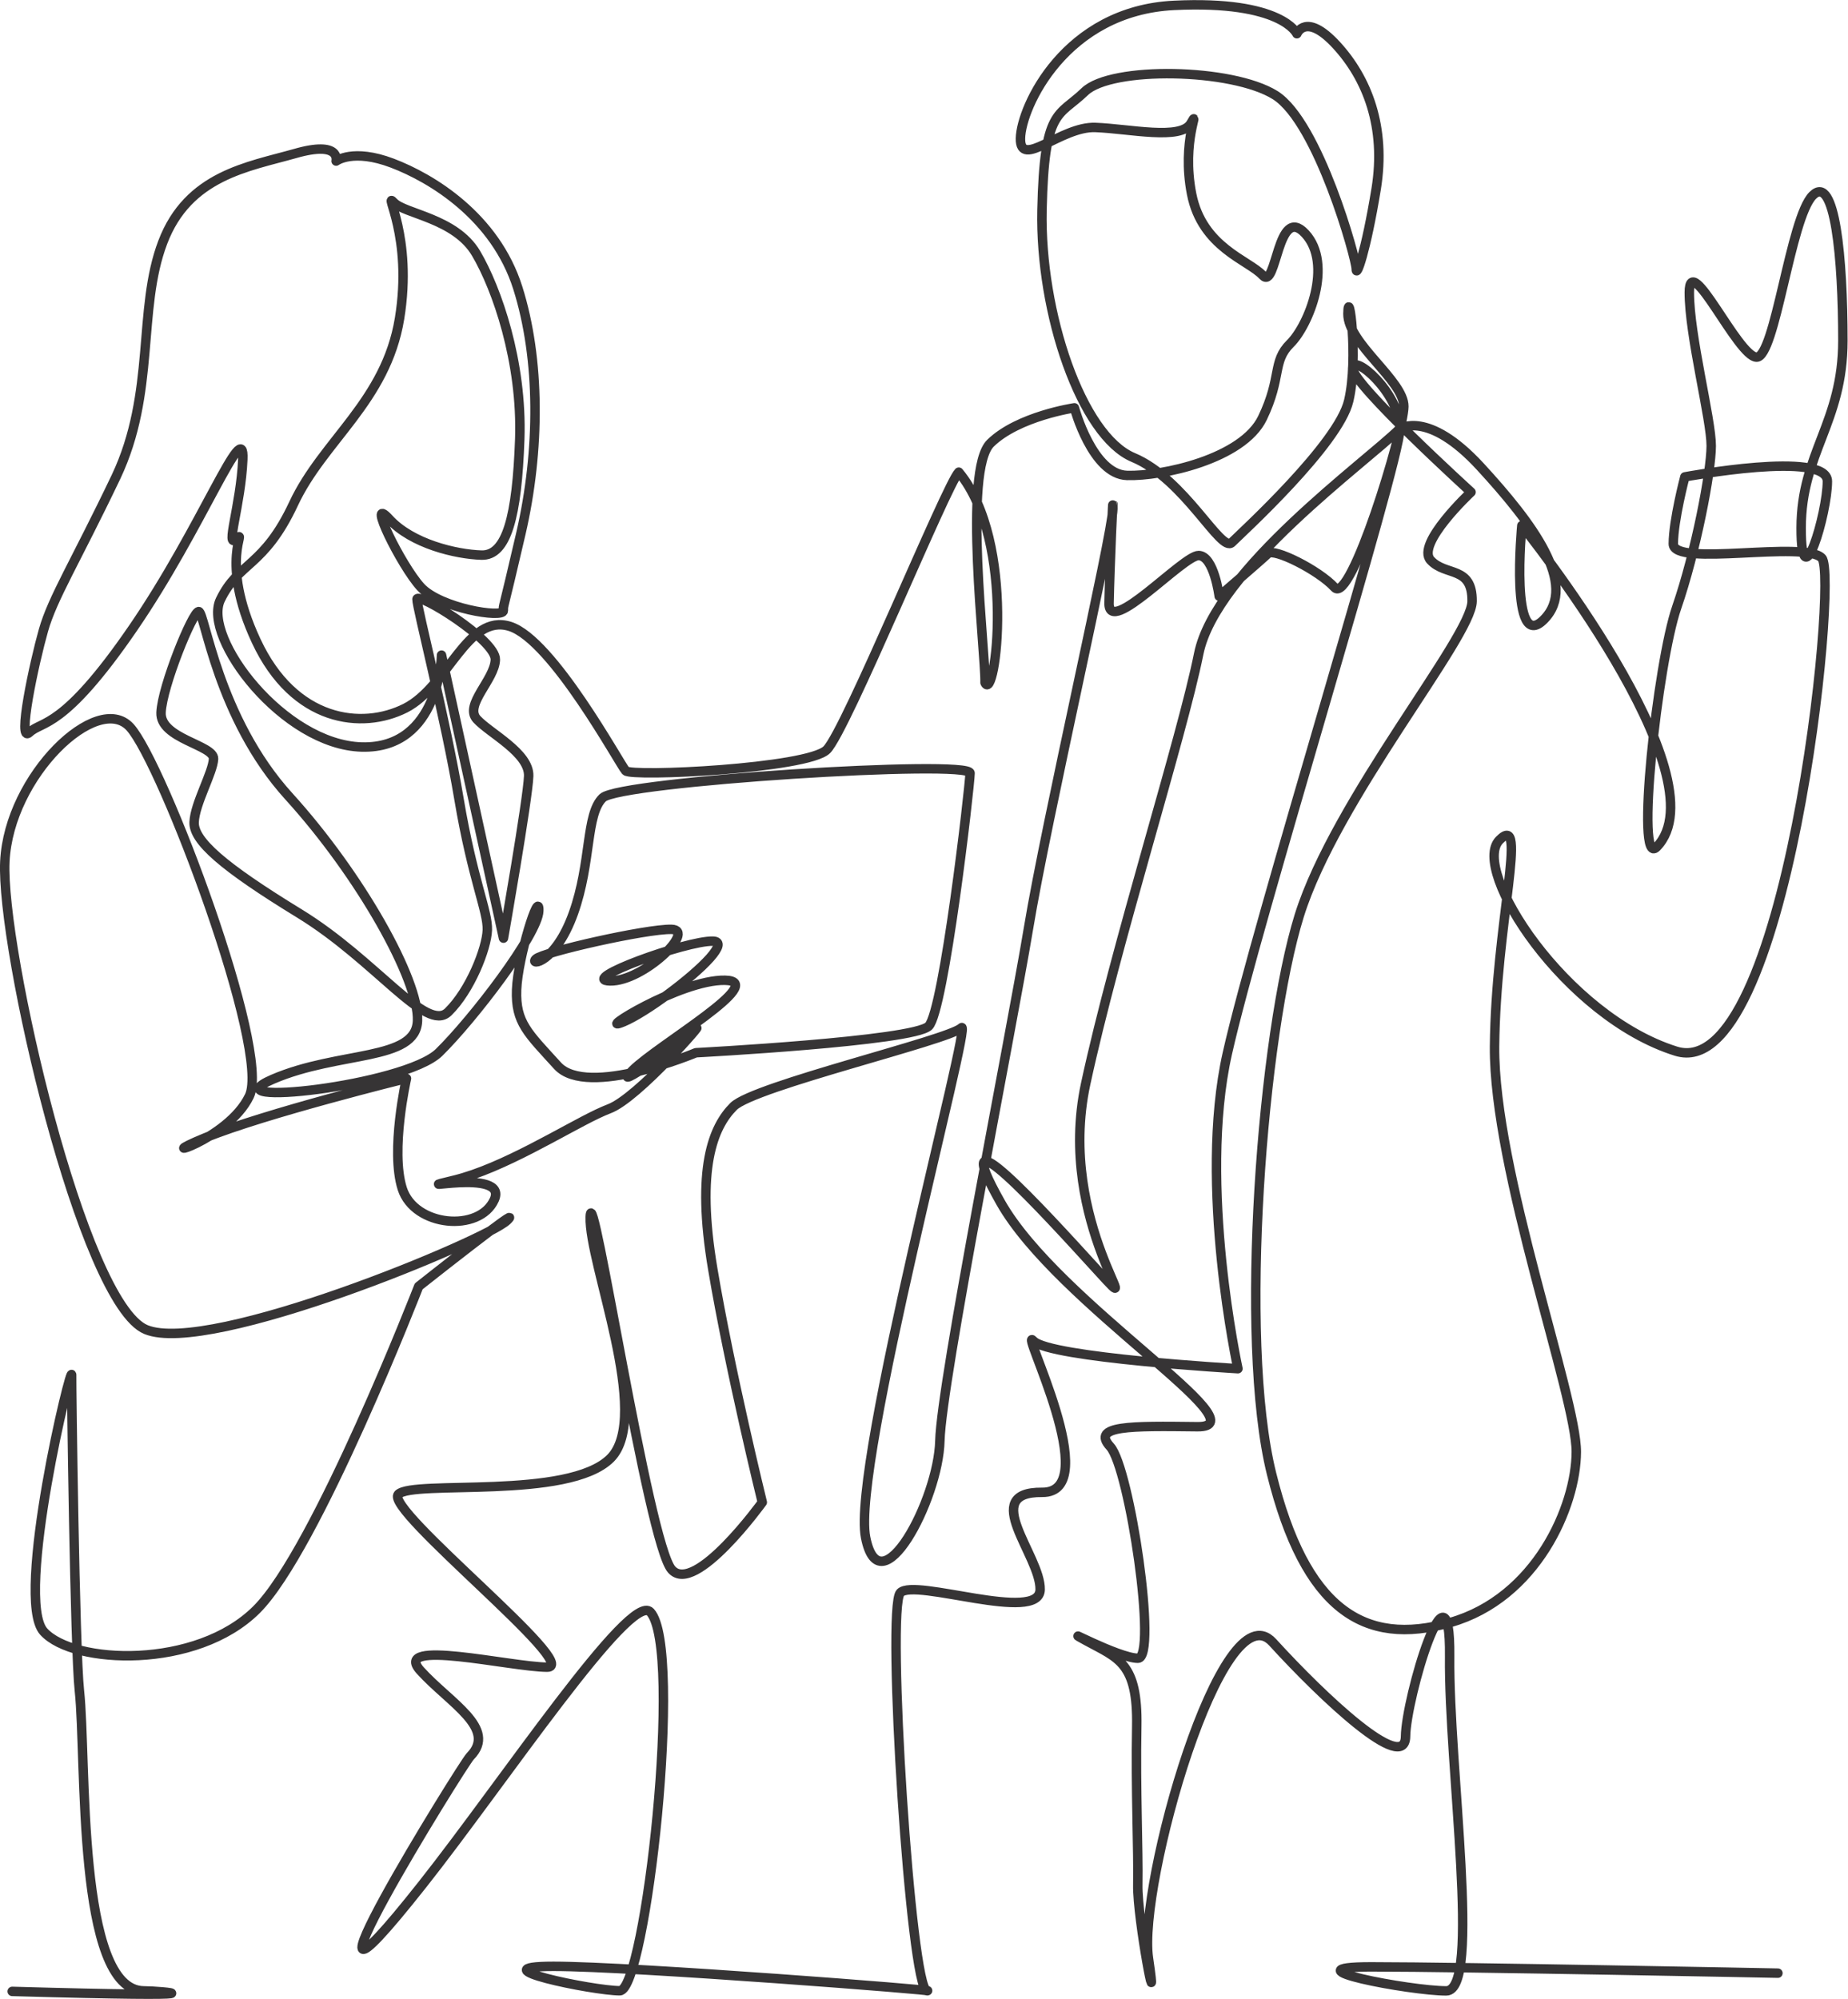
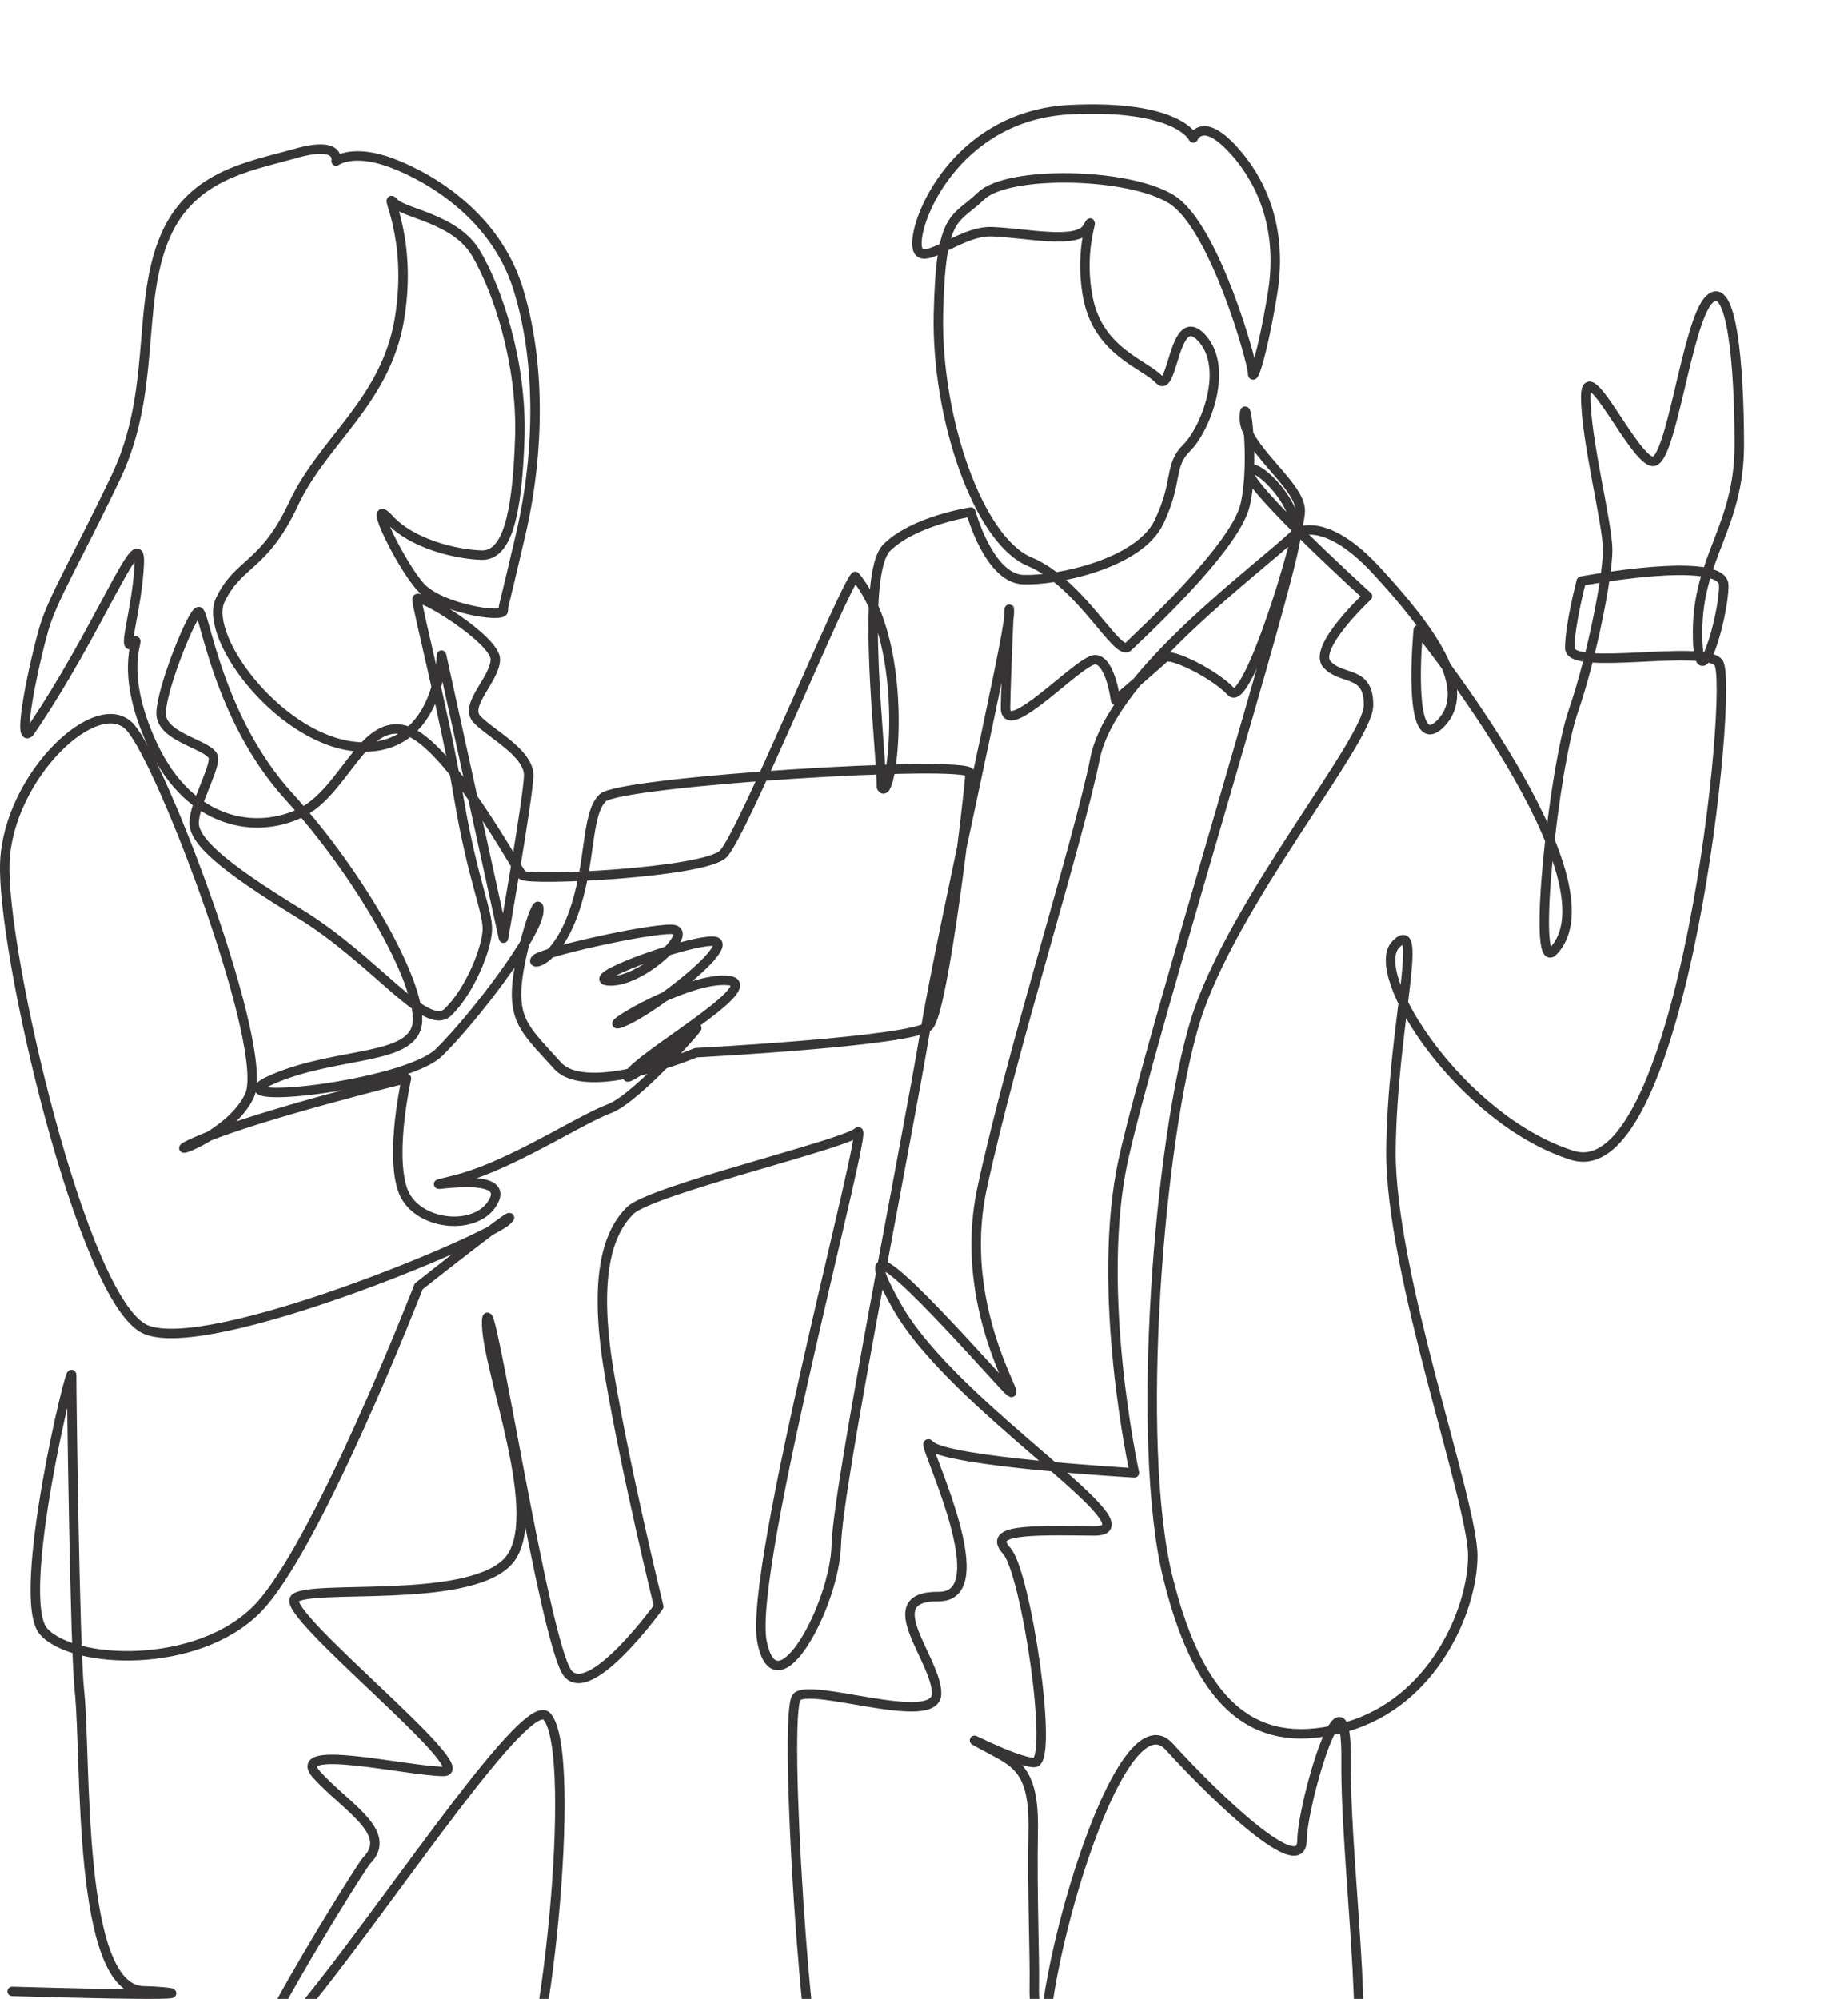
<svg xmlns="http://www.w3.org/2000/svg" version="1.1" id="Layer_1" x="0px" y="0px" viewBox="0 0 1408 1522.8" style="enable-background:new 0 0 1408 1522.8;" xml:space="preserve">
  <style type="text/css">
	
		.st0{fill-rule:evenodd;clip-rule:evenodd;fill:none;stroke:#363435;stroke-width:7.201;stroke-linecap:round;stroke-linejoin:round;stroke-miterlimit:10;}
</style>
-   <path class="st0" d="M9.3,1517.1c175.8,5,112.6-0.4,100.4-0.4c-51.6,0-43.6-176.8-49.2-228.6c-3.5-32-6.1-235.3-5.9-240.2  c0.7-14.2-43.9,170-21.3,195.1c22.7,25.1,116.4,29,162.2-16.8C241.1,1180.7,319,980,319,980s82.3-65.1,67.4-50.3  c-14.9,14.8-226.9,103.3-275.2,83.2C62.8,992.8,0.5,722,3.7,656.3C6.9,590.8,74.3,526.8,99.1,554c24.8,27.3,107.4,246.5,90.9,281  c-16.6,34.6-79,50.4-33.9,31.9c44.9-18.5,153.6-45.3,153.6-45.3s-12.5,54.9-3.2,84c9.3,29.1,58.8,33.5,70.1,8.4  c11.2-25-72.5-4.8-30.6-14.9c37.1-9,83.7-38.4,109.2-50.5c3.3-1.6,6.2-2.8,8.7-3.8c22-7.9,75.8-70.5,65.8-60.6  c-10,9.9-67.2,50.5-47.7,31.2c19.4-19.3,104.4-67.9,70.4-68.6c-34.1-0.7-101.5,41.8-77.2,31.6c16.6-7,51.7-32.8,65.8-48.7  c6.5-7.4,8.6-12.6,2.1-12.7c-20.4-0.4-103.4,29.8-78.3,30.3c25.1,0.5,66.1-38.8,46.8-39.3c-19.3-0.4-98,17.4-103.3,22.6  c-5.3,5.2,14.7,3.9,28.6-34.9c13.8-38.7,9.3-75.3,22.3-87.9c12.9-12.6,280.1-29.3,279.9-18.8c-0.2,10.5-19.9,181.2-31.5,192.7  C695.9,793.3,530.2,802,530.2,802s-82.7,34.8-105.4,9.9c-22.6-24.9-32.1-32.8-31.2-57.8c0.9-24.9,17.6-77.9,16.9-60.1  c-0.6,17.7-50,82.3-76,107.8c-26.1,25.6-177.5,42.3-126.7,20.4c50.6-21.8,109.2-13.5,110.3-44.6c1.2-31-43.5-110.9-98-170.9  C165.7,546.9,156,466,151.4,465.9c-4.6-0.1-27.8,56.9-28.7,76.9c-0.9,20.1,40.4,24.7,40,35.3c-0.5,10.6-14.2,34-14.8,48.2  c-0.6,14.2,21.7,33.8,80.2,69.6c58.5,35.8,96.7,91.4,113.4,75c16.7-16.3,29.3-48.2,29.8-62.4c0.5-14.2-11.2-38.2-21.6-99.8  c-10.3-61.4-32.2-146.4-32-152.2c0.2-5.8,60.3,30.9,59.7,46.1c-0.5,15.2-24,34.5-14.1,45.3c9.9,10.8,40.1,25.7,39.5,43.3  c-0.6,17.6-19.2,123.5-19.2,123.5l-47.2-215.6c0,0-1.3,71.5-60.7,70c-59.6-1.5-121.7-83.2-107.8-112.2  c13.9-28.9,33.2-24.8,55.8-73.2c22.5-48.2,70.3-77.9,80.7-141c10.3-62.8-12.6-97.4-4.5-88.6c8.1,8.9,46.9,12,62.8,38.9  c15.9,26.9,35.3,82.7,33.3,141.5c-2.1,59-9.9,89-29.2,88.4c-19.3-0.6-53.1-8.5-70.5-27.7c-17.5-19.1,9.3,35.7,24.2,52  c14.9,16.3,62.8,23.9,63,18.1c0.2-5.8-1.3,4.6,13.4-59c14.6-63.3,14.8-132.5-2.4-187c-17.2-54.4-65.6-83.6-95.6-95  c-30-11.4-42.8-1.6-42.8-1.6s4-15.9-31.4-5.7c-35.6,10.1-81.3,16.5-100.7,67.6c-19.5,51.3-5.2,114.4-35.6,178.7  C57.5,428,40,455.7,33.1,480.2c-7,24.6-20.4,87-10.7,77.8c9.7-9.2,25.6-1.7,78.9-79.4c52.9-77.1,85.2-163.4,83.7-128.6  c-1.5,34.9-13.8,69-4.9,60.5c9-8.5-13.8,15.9,15.1,77.8c28.9,62,80.7,67.8,113.6,51.2c32.8-16.6,47.1-72.5,79.7-62.3  c32.5,10.2,83.8,105.2,88.2,110c4.4,4.8,138.6-1.6,153.2-16c14.6-14.4,91.4-202.4,100.6-211.5c44.3,53.3,27.7,177.2,20,160.4  c0.5-23.1-17-161.8,4.2-182.5c21.1-20.6,63.9-26.9,63.9-26.9s13.7,50.7,40.1,51.5c26.4,0.8,88.1-12.4,103.2-43.8  c15-31.3,7.2-42.8,21.2-56.7c14-13.8,32.8-60.5,11.4-83.7c-21.4-23.2-21.7,43.5-32.4,31.8c-10.7-11.6-46.2-21.2-54.2-62  c-8-40.7,7-67-0.5-53.9c-7.5,13.2-46.6,4.2-72.8,3.2c-26.2-1-57.6,32.3-57.1,8.3c0.5-24,34.2-97.3,117-101.3  c82.4-4,93.6,21.6,93.6,21.6s6.7-16.8,30.1,8.6c23.4,25.4,38,62.4,30.3,109.7c-7.8,47.6-15.3,68.3-15.2,60.8  c0.1-7.5-28.8-111.6-61.7-132.3c-32.9-20.6-125-22.1-145.1-2.7c-20.1,19.4-30.9,12.3-32.6,90.2c-1.7,78.4,30.1,172,69.5,188.5  c39.3,16.4,66.9,72.9,75.1,64.8c8.2-8.1,81.4-75,89.1-108c7.7-32.9-0.3-88.8-0.6-66.3c-0.3,22.6,42.8,51.1,42.6,70.7  c-0.2,19.6-40.4,151.2-52.7,137.9c-12.2-13.3-46.3-30.3-50.8-25.9c-4.5,4.4-37.2,32.5-37.2,32.5s-3.9-30.7-15.6-31  c-11.7-0.3-68.8,62.4-68.3,36.3c0.5-26,3.3-91.6,2.9-71.8c-0.4,19.8-50.7,237.3-64.3,319.6c-13.8,82.8-66.4,345.4-67.5,390.3  c-1.1,45.1-45.7,128.8-56.6,73.6c-10.8-55,82.2-397.4,73-388.2c-9.2,9.3-157.9,44.3-173.6,59.9c-15.6,15.6-28.8,47.2-15.8,124.1  c13,77.2,37.7,177.5,37.7,177.5s-51.2,71-69,51.3c-17.9-19.7-61-303.8-62.1-268.7c-1.2,35.2,47.3,151.8,15.5,183.8  c-31.9,32.1-150.4,16.3-161.7,27.5c-11.3,11.3,141.1,131.9,113.3,131.7c-27.9-0.2-118.9-22.2-96.5,2.6c22.5,24.8,58.9,44,38,65.3  c-6.1,6.2-155.8,248.7-36.3,97.5c61.5-77.8,158.4-223.5,173.5-207.4c25.4,27.9-3.5,288.5-23.3,288.5c-19.9,0-111.2-18.6-50.5-18.6  c60.6,0,297,18.6,284.6,18.6c-12.3,0-31.3-291.9-20.3-303.2c10.9-11.3,106,23.5,106.5-2.4c0.5-25.8-46.9-74.6,1.5-74.1  c48.3,0.5-18.4-128.3-6.6-115.4c11.8,12.9,155.8,21.2,155.8,21.2s-30.6-139.9-8.1-240.1c22.3-99.4,131.2-448.6,131.5-475.8  c0.3-27.1-35.8-58.2-36-46.2c-0.2,12.1,90.2,94.3,90.2,94.3s-42.3,39.4-30.8,51.9c11.5,12.5,31.9,4,31.6,31.3  c-0.3,27.4-103.9,150.4-131.7,239.5c-27.9,89.8-46.5,322.7-21.1,425.1c25.5,102.9,70.1,132.2,136.1,113.4  c65.7-18.7,95.9-88.6,96.1-129.9c0.3-41.2-63.1-215.3-62.3-309c0.9-93.1,25.8-179.7,3.7-157.2c-22.1,22.6,50,134.3,134.5,160.8  c84.2,26.4,124.1-361.7,111.2-375.6c-12.8-13.9-113.3,7.2-113.2-10.9c0.1-18.1,8.8-51,8.8-51s108.7-20.5,108.6,3.4  c0,24-20.1,92.7-20,35.4c0.1-57.1,31.8-80,31.8-142.6c0-62.4-6-127.7-23-110.6c-17,17.1-28.6,123.7-42.8,123.2  c-14.3-0.5-51-82.2-51.2-49.5c-0.1,32.8,16.8,97.1,16.7,117.2c-0.1,20.1-11.8,80.9-26.3,122.9c-14.6,42.1-31.8,199.6-15.3,182.6  c51.9-53.4-102.7-244.9-102.7-244.9s-9.4,98.2,16.9,71.5c26.2-26.6-8.5-72.9-48.6-116.5c-40.1-43.5-61.4-28.7-61.4-28.7  c-25.3,25.2-140.2,107.4-153.1,171.4c-12.9,64.3-63.2,221.4-86.1,327.5c-23.1,107,51.8,189.1,9.2,142.4  c-42.6-46.7-117.4-128.7-74-51.9c43.5,76.9,200.8,171.4,149.9,170.8c-51.1-0.6-81.2-1-66.4,15.2c14.8,16.2,36.3,161.3,21.1,161.2  c-15.1-0.1-63.1-26.4-39.1-13.2c24,13.1,39.1,16.5,38.2,65.1c-0.9,48.8,1.3,94.5,0.8,120.7c-0.5,26.2,16.3,111.7,8.1,55.8  c-8.1-55.8,56.3-282.7,94.7-240.5c38.5,42.2,100.8,100.8,101.2,71.7c0.3-29.1,34.4-144.4,33.6-61c-0.9,83.8,24.5,254.8-2.6,254.8  c-27.1,0-124.9-18.3-57.1-18.3c67.6,0,309.8,4.8,309.8,4.8" />
+   <path class="st0" d="M9.3,1517.1c175.8,5,112.6-0.4,100.4-0.4c-51.6,0-43.6-176.8-49.2-228.6c-3.5-32-6.1-235.3-5.9-240.2  c0.7-14.2-43.9,170-21.3,195.1c22.7,25.1,116.4,29,162.2-16.8C241.1,1180.7,319,980,319,980s82.3-65.1,67.4-50.3  c-14.9,14.8-226.9,103.3-275.2,83.2C62.8,992.8,0.5,722,3.7,656.3C6.9,590.8,74.3,526.8,99.1,554c24.8,27.3,107.4,246.5,90.9,281  c-16.6,34.6-79,50.4-33.9,31.9c44.9-18.5,153.6-45.3,153.6-45.3s-12.5,54.9-3.2,84c9.3,29.1,58.8,33.5,70.1,8.4  c11.2-25-72.5-4.8-30.6-14.9c37.1-9,83.7-38.4,109.2-50.5c3.3-1.6,6.2-2.8,8.7-3.8c22-7.9,75.8-70.5,65.8-60.6  c-10,9.9-67.2,50.5-47.7,31.2c19.4-19.3,104.4-67.9,70.4-68.6c-34.1-0.7-101.5,41.8-77.2,31.6c16.6-7,51.7-32.8,65.8-48.7  c6.5-7.4,8.6-12.6,2.1-12.7c-20.4-0.4-103.4,29.8-78.3,30.3c25.1,0.5,66.1-38.8,46.8-39.3c-19.3-0.4-98,17.4-103.3,22.6  c-5.3,5.2,14.7,3.9,28.6-34.9c13.8-38.7,9.3-75.3,22.3-87.9c12.9-12.6,280.1-29.3,279.9-18.8c-0.2,10.5-19.9,181.2-31.5,192.7  C695.9,793.3,530.2,802,530.2,802s-82.7,34.8-105.4,9.9c-22.6-24.9-32.1-32.8-31.2-57.8c0.9-24.9,17.6-77.9,16.9-60.1  c-0.6,17.7-50,82.3-76,107.8c-26.1,25.6-177.5,42.3-126.7,20.4c50.6-21.8,109.2-13.5,110.3-44.6c1.2-31-43.5-110.9-98-170.9  C165.7,546.9,156,466,151.4,465.9c-4.6-0.1-27.8,56.9-28.7,76.9c-0.9,20.1,40.4,24.7,40,35.3c-0.5,10.6-14.2,34-14.8,48.2  c-0.6,14.2,21.7,33.8,80.2,69.6c58.5,35.8,96.7,91.4,113.4,75c16.7-16.3,29.3-48.2,29.8-62.4c0.5-14.2-11.2-38.2-21.6-99.8  c-10.3-61.4-32.2-146.4-32-152.2c0.2-5.8,60.3,30.9,59.7,46.1c-0.5,15.2-24,34.5-14.1,45.3c9.9,10.8,40.1,25.7,39.5,43.3  c-0.6,17.6-19.2,123.5-19.2,123.5l-47.2-215.6c0,0-1.3,71.5-60.7,70c-59.6-1.5-121.7-83.2-107.8-112.2  c13.9-28.9,33.2-24.8,55.8-73.2c22.5-48.2,70.3-77.9,80.7-141c10.3-62.8-12.6-97.4-4.5-88.6c8.1,8.9,46.9,12,62.8,38.9  c15.9,26.9,35.3,82.7,33.3,141.5c-2.1,59-9.9,89-29.2,88.4c-19.3-0.6-53.1-8.5-70.5-27.7c-17.5-19.1,9.3,35.7,24.2,52  c14.9,16.3,62.8,23.9,63,18.1c0.2-5.8-1.3,4.6,13.4-59c14.6-63.3,14.8-132.5-2.4-187c-17.2-54.4-65.6-83.6-95.6-95  c-30-11.4-42.8-1.6-42.8-1.6s4-15.9-31.4-5.7c-35.6,10.1-81.3,16.5-100.7,67.6c-19.5,51.3-5.2,114.4-35.6,178.7  C57.5,428,40,455.7,33.1,480.2c-7,24.6-20.4,87-10.7,77.8c52.9-77.1,85.2-163.4,83.7-128.6  c-1.5,34.9-13.8,69-4.9,60.5c9-8.5-13.8,15.9,15.1,77.8c28.9,62,80.7,67.8,113.6,51.2c32.8-16.6,47.1-72.5,79.7-62.3  c32.5,10.2,83.8,105.2,88.2,110c4.4,4.8,138.6-1.6,153.2-16c14.6-14.4,91.4-202.4,100.6-211.5c44.3,53.3,27.7,177.2,20,160.4  c0.5-23.1-17-161.8,4.2-182.5c21.1-20.6,63.9-26.9,63.9-26.9s13.7,50.7,40.1,51.5c26.4,0.8,88.1-12.4,103.2-43.8  c15-31.3,7.2-42.8,21.2-56.7c14-13.8,32.8-60.5,11.4-83.7c-21.4-23.2-21.7,43.5-32.4,31.8c-10.7-11.6-46.2-21.2-54.2-62  c-8-40.7,7-67-0.5-53.9c-7.5,13.2-46.6,4.2-72.8,3.2c-26.2-1-57.6,32.3-57.1,8.3c0.5-24,34.2-97.3,117-101.3  c82.4-4,93.6,21.6,93.6,21.6s6.7-16.8,30.1,8.6c23.4,25.4,38,62.4,30.3,109.7c-7.8,47.6-15.3,68.3-15.2,60.8  c0.1-7.5-28.8-111.6-61.7-132.3c-32.9-20.6-125-22.1-145.1-2.7c-20.1,19.4-30.9,12.3-32.6,90.2c-1.7,78.4,30.1,172,69.5,188.5  c39.3,16.4,66.9,72.9,75.1,64.8c8.2-8.1,81.4-75,89.1-108c7.7-32.9-0.3-88.8-0.6-66.3c-0.3,22.6,42.8,51.1,42.6,70.7  c-0.2,19.6-40.4,151.2-52.7,137.9c-12.2-13.3-46.3-30.3-50.8-25.9c-4.5,4.4-37.2,32.5-37.2,32.5s-3.9-30.7-15.6-31  c-11.7-0.3-68.8,62.4-68.3,36.3c0.5-26,3.3-91.6,2.9-71.8c-0.4,19.8-50.7,237.3-64.3,319.6c-13.8,82.8-66.4,345.4-67.5,390.3  c-1.1,45.1-45.7,128.8-56.6,73.6c-10.8-55,82.2-397.4,73-388.2c-9.2,9.3-157.9,44.3-173.6,59.9c-15.6,15.6-28.8,47.2-15.8,124.1  c13,77.2,37.7,177.5,37.7,177.5s-51.2,71-69,51.3c-17.9-19.7-61-303.8-62.1-268.7c-1.2,35.2,47.3,151.8,15.5,183.8  c-31.9,32.1-150.4,16.3-161.7,27.5c-11.3,11.3,141.1,131.9,113.3,131.7c-27.9-0.2-118.9-22.2-96.5,2.6c22.5,24.8,58.9,44,38,65.3  c-6.1,6.2-155.8,248.7-36.3,97.5c61.5-77.8,158.4-223.5,173.5-207.4c25.4,27.9-3.5,288.5-23.3,288.5c-19.9,0-111.2-18.6-50.5-18.6  c60.6,0,297,18.6,284.6,18.6c-12.3,0-31.3-291.9-20.3-303.2c10.9-11.3,106,23.5,106.5-2.4c0.5-25.8-46.9-74.6,1.5-74.1  c48.3,0.5-18.4-128.3-6.6-115.4c11.8,12.9,155.8,21.2,155.8,21.2s-30.6-139.9-8.1-240.1c22.3-99.4,131.2-448.6,131.5-475.8  c0.3-27.1-35.8-58.2-36-46.2c-0.2,12.1,90.2,94.3,90.2,94.3s-42.3,39.4-30.8,51.9c11.5,12.5,31.9,4,31.6,31.3  c-0.3,27.4-103.9,150.4-131.7,239.5c-27.9,89.8-46.5,322.7-21.1,425.1c25.5,102.9,70.1,132.2,136.1,113.4  c65.7-18.7,95.9-88.6,96.1-129.9c0.3-41.2-63.1-215.3-62.3-309c0.9-93.1,25.8-179.7,3.7-157.2c-22.1,22.6,50,134.3,134.5,160.8  c84.2,26.4,124.1-361.7,111.2-375.6c-12.8-13.9-113.3,7.2-113.2-10.9c0.1-18.1,8.8-51,8.8-51s108.7-20.5,108.6,3.4  c0,24-20.1,92.7-20,35.4c0.1-57.1,31.8-80,31.8-142.6c0-62.4-6-127.7-23-110.6c-17,17.1-28.6,123.7-42.8,123.2  c-14.3-0.5-51-82.2-51.2-49.5c-0.1,32.8,16.8,97.1,16.7,117.2c-0.1,20.1-11.8,80.9-26.3,122.9c-14.6,42.1-31.8,199.6-15.3,182.6  c51.9-53.4-102.7-244.9-102.7-244.9s-9.4,98.2,16.9,71.5c26.2-26.6-8.5-72.9-48.6-116.5c-40.1-43.5-61.4-28.7-61.4-28.7  c-25.3,25.2-140.2,107.4-153.1,171.4c-12.9,64.3-63.2,221.4-86.1,327.5c-23.1,107,51.8,189.1,9.2,142.4  c-42.6-46.7-117.4-128.7-74-51.9c43.5,76.9,200.8,171.4,149.9,170.8c-51.1-0.6-81.2-1-66.4,15.2c14.8,16.2,36.3,161.3,21.1,161.2  c-15.1-0.1-63.1-26.4-39.1-13.2c24,13.1,39.1,16.5,38.2,65.1c-0.9,48.8,1.3,94.5,0.8,120.7c-0.5,26.2,16.3,111.7,8.1,55.8  c-8.1-55.8,56.3-282.7,94.7-240.5c38.5,42.2,100.8,100.8,101.2,71.7c0.3-29.1,34.4-144.4,33.6-61c-0.9,83.8,24.5,254.8-2.6,254.8  c-27.1,0-124.9-18.3-57.1-18.3c67.6,0,309.8,4.8,309.8,4.8" />
</svg>